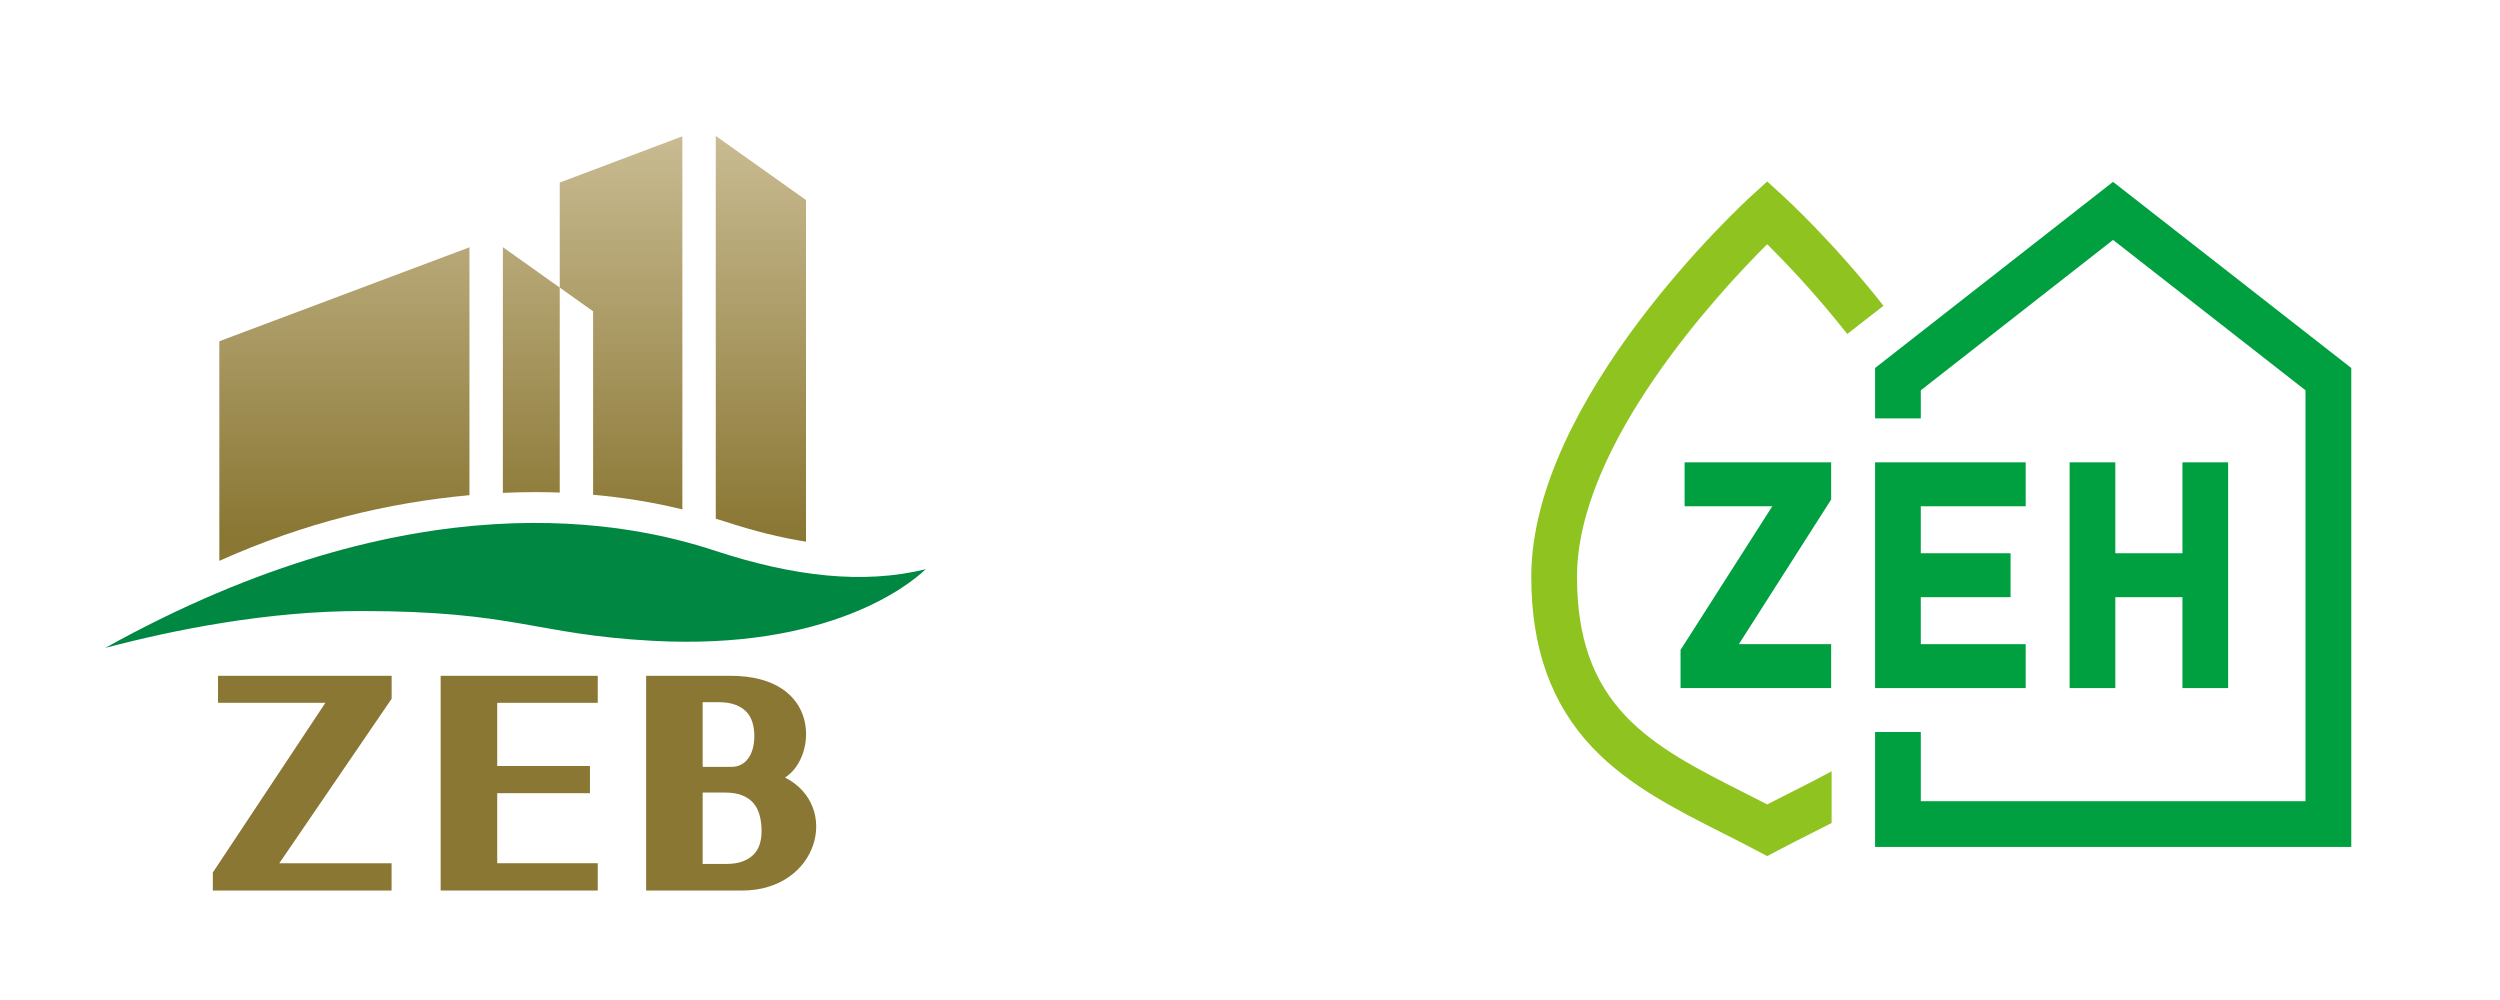
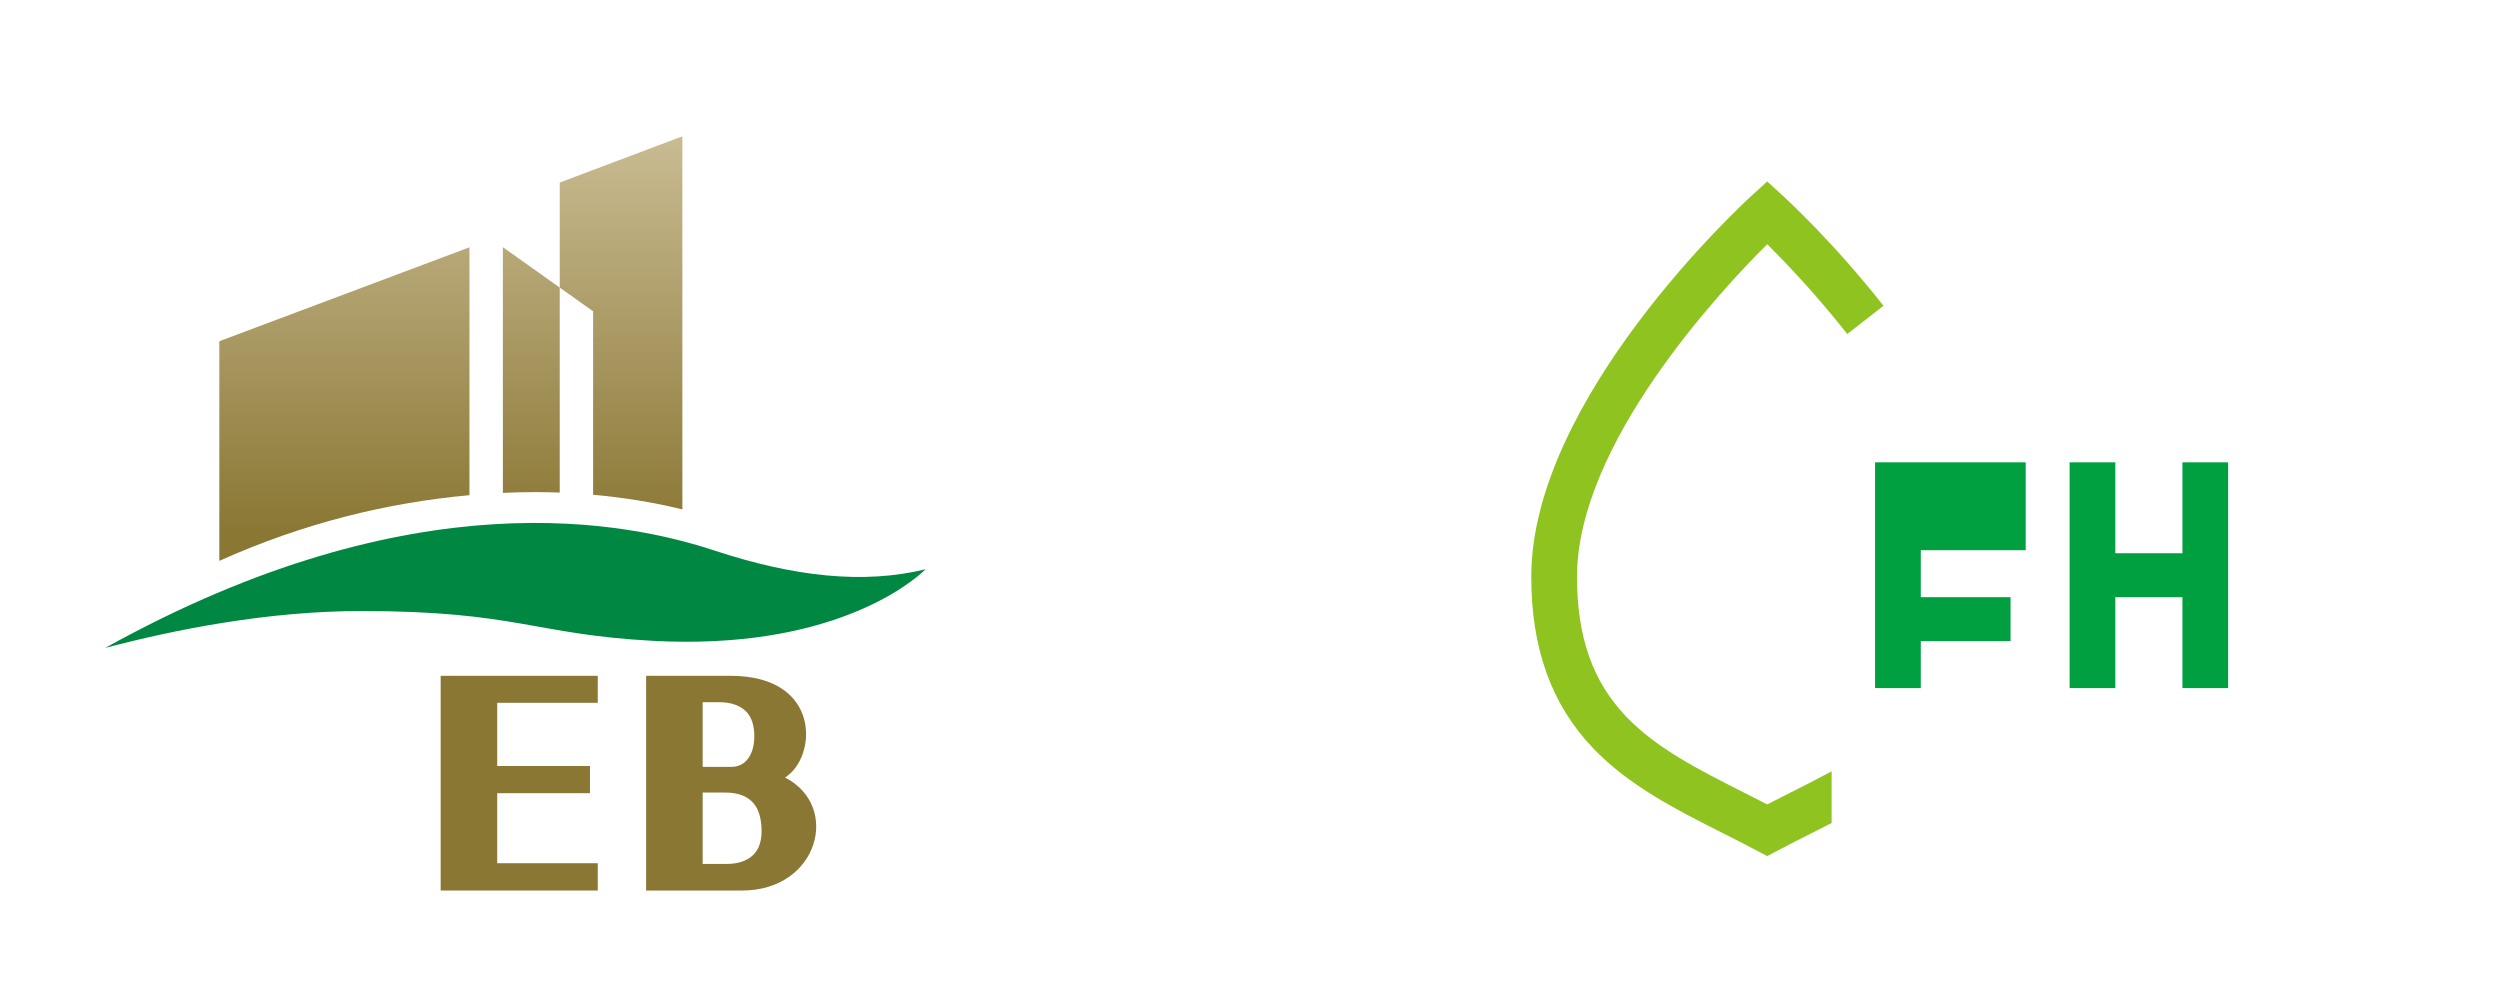
<svg xmlns="http://www.w3.org/2000/svg" xmlns:ns1="http://www.serif.com/" width="100%" height="100%" viewBox="0 0 250 100" version="1.1" xml:space="preserve" style="fill-rule:evenodd;clip-rule:evenodd;stroke-linejoin:round;stroke-miterlimit:2;">
  <rect id="アートボード1" x="-1085" y="-929" width="1400" height="2435" style="fill:none;" />
  <g id="レイヤー-2" ns1:id="レイヤー 2">
    <g id="レイヤー-1" ns1:id="レイヤー 1" />
  </g>
  <g>
    <path d="M59.776,70.281l0,-2.7l-15.71,-0l0,21.472l15.71,0l0,-2.73l-10.055,-0l-0,-7.004l9.275,-0l-0,-2.719l-9.275,-0l-0,-6.319l10.055,-0Z" style="fill:#8a7734;fill-rule:nonzero;" />
    <path d="M70.267,79.254l2.222,-0c0.71,-0 1.312,0.102 1.79,0.305c0.452,0.191 0.817,0.454 1.086,0.779c0.275,0.333 0.468,0.717 0.592,1.174c0.134,0.486 0.201,1.031 0.201,1.616c-0,0.493 -0.069,0.947 -0.206,1.35c-0.129,0.383 -0.323,0.703 -0.592,0.978c-0.274,0.28 -0.634,0.507 -1.07,0.675c-0.449,0.174 -1.003,0.262 -1.647,0.262l-2.376,0l-0,-7.139Zm4.996,-4.345c-0.108,0.371 -0.263,0.694 -0.462,0.96c-0.193,0.258 -0.423,0.454 -0.703,0.6c-0.28,0.145 -0.607,0.219 -0.972,0.219l-2.859,-0l-0,-6.471l1.587,0c0.66,0 1.23,0.089 1.693,0.265c0.443,0.168 0.807,0.399 1.083,0.689c0.271,0.281 0.466,0.613 0.596,1.014c0.137,0.425 0.207,0.902 0.207,1.415c0,0.479 -0.057,0.919 -0.17,1.309m3.24,2.844c3.228,-2.018 3.677,-10.173 -5.447,-10.173l-8.444,0l-0,21.474l9.589,-0c7.668,-0 9.893,-8.448 4.302,-11.301" style="fill:#8a7734;fill-rule:nonzero;" />
-     <path d="M27.933,86.323l11.232,-16.449l-0,-2.293l-17.363,-0l0,2.7l10.737,-0l-11.255,16.967l-0,1.806l17.875,-0l-0,-2.731l-11.226,-0Z" style="fill:#8a7734;fill-rule:nonzero;" />
    <path d="M55.974,18.255l0,10.504l3.337,2.371l-0,18.347c3.058,0.273 6.041,0.758 8.926,1.463l-0,-37.31l-12.263,4.625Z" style="fill:url(#_Linear1);fill-rule:nonzero;" />
-     <path d="M71.577,13.592l0,38.28c0.288,0.09 0.58,0.171 0.865,0.265c2.928,0.963 5.628,1.631 8.159,2.032l0,-34.164l-9.024,-6.413Z" style="fill:url(#_Linear2);fill-rule:nonzero;" />
    <path d="M50.287,49.288c1.075,-0.05 2.147,-0.077 3.213,-0.077c0.83,-0 1.654,0.015 2.474,0.045l0,-20.497l-5.687,-4.042l-0,24.571Z" style="fill:url(#_Linear3);fill-rule:nonzero;" />
    <path d="M21.933,34.123l-0,21.962c8.583,-3.85 16.898,-5.819 25.013,-6.568l-0,-24.788l-25.013,9.394Z" style="fill:url(#_Linear4);fill-rule:nonzero;" />
    <path d="M10.521,64.792c31.042,-17.247 52.494,-12.512 60.957,-9.727c7.949,2.616 14.894,3.374 21.083,1.859c-1.571,1.534 -9.694,8.112 -27.304,7.158c-11.862,-0.643 -13.639,-2.979 -29.166,-2.979c-9.342,0 -18.719,1.878 -25.57,3.689" style="fill:#008742;fill-rule:nonzero;" />
  </g>
  <g>
    <path d="M179.043,79.261c-0.763,0.385 -1.544,0.778 -2.323,1.18c-0.809,-0.418 -1.617,-0.826 -2.408,-1.226c-4.464,-2.255 -8.681,-4.384 -11.733,-7.595c-3.328,-3.502 -4.878,-7.933 -4.878,-13.944c-0,-13.22 14.244,-28.505 19.02,-33.258c1.772,1.759 4.843,4.964 8.006,8.98l3.621,-2.82c-4.962,-6.31 -9.673,-10.649 -10.088,-11.026l-1.541,-1.405l-1.54,1.405c-0.901,0.82 -22.052,20.299 -22.052,38.124c-0,7.158 2.007,12.75 6.136,17.095c3.598,3.786 8.371,6.197 12.987,8.527c1.119,0.566 2.277,1.15 3.398,1.745l1.07,0.567l1.071,-0.566c1.089,-0.577 2.22,-1.147 3.313,-1.698c0.684,-0.345 1.372,-0.693 2.059,-1.046l-0,-5.167c-1.326,0.72 -2.707,1.417 -4.118,2.128" style="fill:#8fc31f;fill-rule:nonzero;" />
-     <path d="M211.304,18.185l-23.796,18.615l-0,5.041l4.574,0l0,-2.811l19.224,-15.038l19.246,15.039l0,41.087l-38.47,0l0,-6.917l-4.574,0l-0,11.492l47.619,-0l-0,-47.893l-23.823,-18.615Z" style="fill:#00a040;fill-rule:nonzero;" />
-     <path d="M183.116,46.234l-14.656,0l0,4.393l8.768,0l-9.173,14.365l0,3.816l15.061,0l-0,-4.392l-9.27,-0l0.045,-0.005l9.225,-14.459l-0,-3.718Z" style="fill:#00a040;fill-rule:nonzero;" />
    <path d="M218.244,46.234l-0,9.091l-6.712,0l0,-9.091l-4.57,0l-0,22.574l4.57,0l0,-9.09l6.712,-0l-0,9.09l4.57,0l0,-22.574l-4.57,0Z" style="fill:#00a040;fill-rule:nonzero;" />
-     <path d="M202.569,50.627l0,-4.393l-15.061,0l0,22.575l15.061,-0l0,-4.393l-10.49,-0l-0,-4.698l8.976,-0l0,-4.393l-8.976,0l-0,-4.698l10.49,0Z" style="fill:#00a040;fill-rule:nonzero;" />
+     <path d="M202.569,50.627l0,-4.393l-15.061,0l0,22.575l15.061,-0l-10.49,-0l-0,-4.698l8.976,-0l0,-4.393l-8.976,0l-0,-4.698l10.49,0Z" style="fill:#00a040;fill-rule:nonzero;" />
  </g>
  <defs>
    <linearGradient id="_Linear1" x1="0" y1="0" x2="1" y2="0" gradientUnits="userSpaceOnUse" gradientTransform="matrix(0,39.577,-39.577,0,62.105,13.774)">
      <stop offset="0" style="stop-color:#c9bb92;stop-opacity:1" />
      <stop offset="1" style="stop-color:#8a7734;stop-opacity:1" />
    </linearGradient>
    <linearGradient id="_Linear2" x1="0" y1="0" x2="1" y2="0" gradientUnits="userSpaceOnUse" gradientTransform="matrix(0,39.577,-39.577,0,76.089,13.774)">
      <stop offset="0" style="stop-color:#c9bb92;stop-opacity:1" />
      <stop offset="1" style="stop-color:#8a7734;stop-opacity:1" />
    </linearGradient>
    <linearGradient id="_Linear3" x1="0" y1="0" x2="1" y2="0" gradientUnits="userSpaceOnUse" gradientTransform="matrix(0,39.577,-39.577,0,53.13,13.774)">
      <stop offset="0" style="stop-color:#c9bb92;stop-opacity:1" />
      <stop offset="1" style="stop-color:#8a7734;stop-opacity:1" />
    </linearGradient>
    <linearGradient id="_Linear4" x1="0" y1="0" x2="1" y2="0" gradientUnits="userSpaceOnUse" gradientTransform="matrix(0,39.577,-39.577,0,34.439,13.774)">
      <stop offset="0" style="stop-color:#c9bb92;stop-opacity:1" />
      <stop offset="1" style="stop-color:#8a7734;stop-opacity:1" />
    </linearGradient>
  </defs>
</svg>